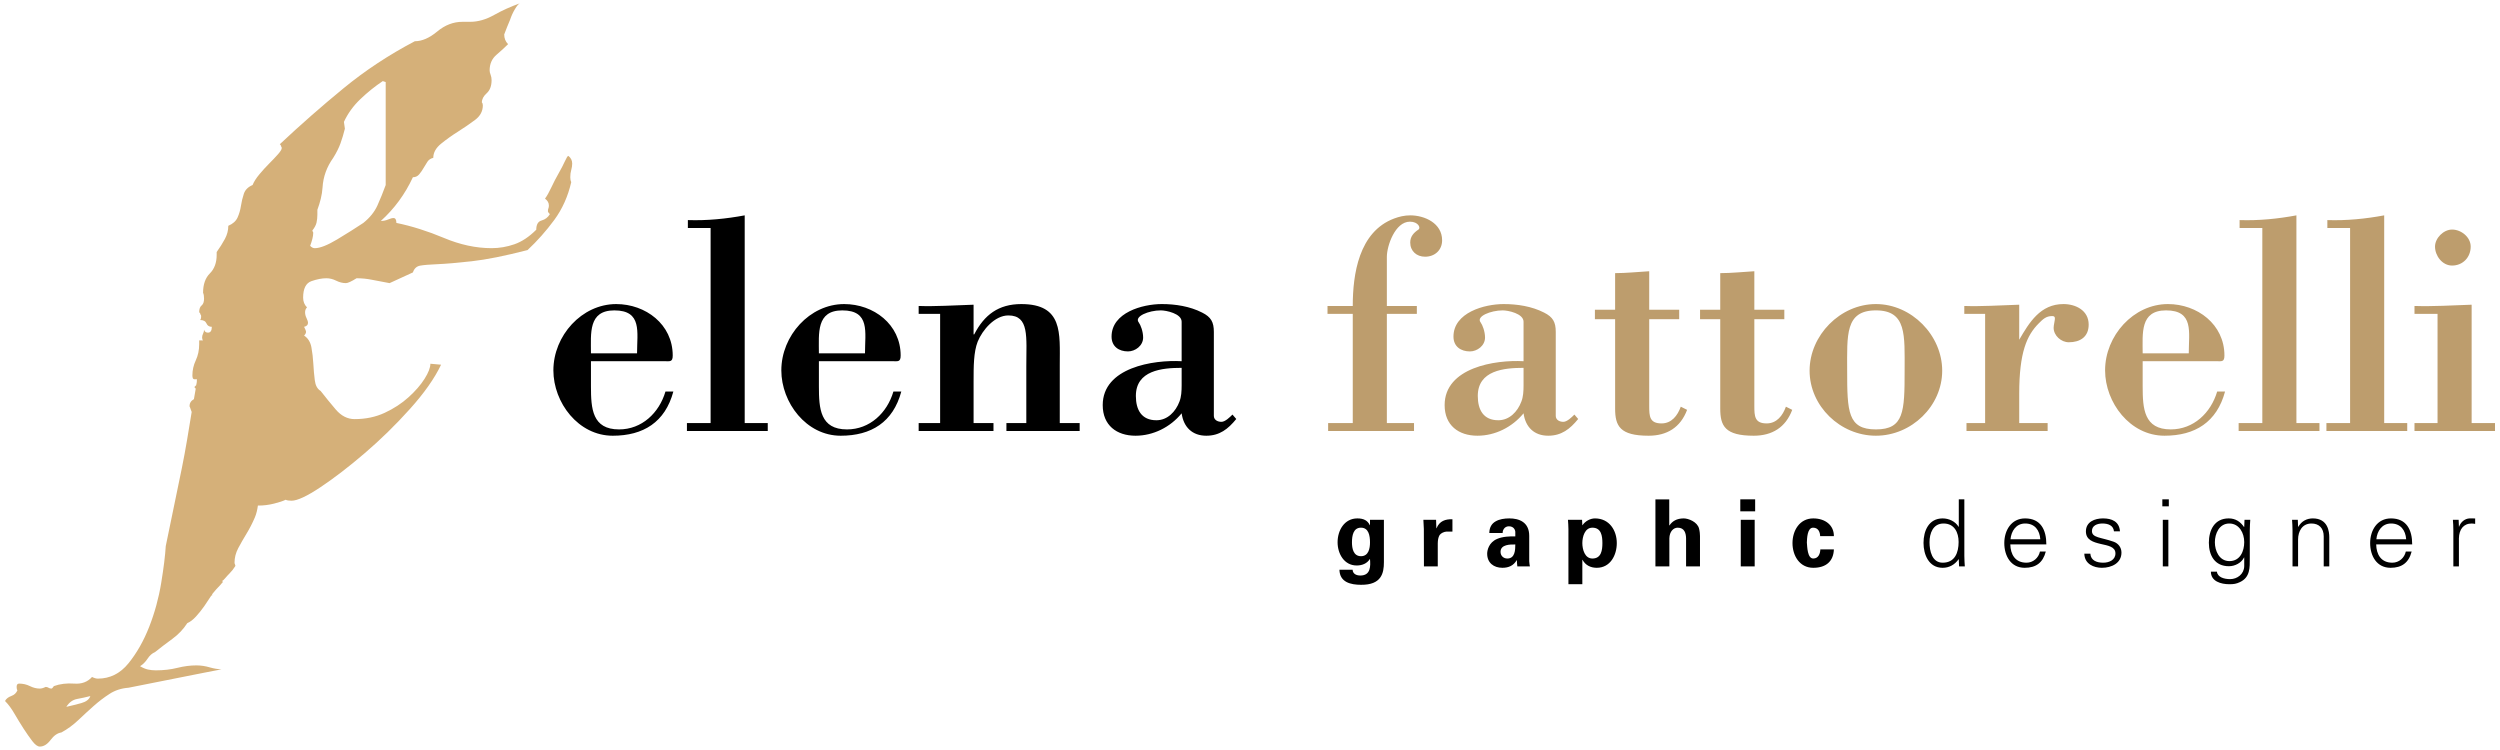
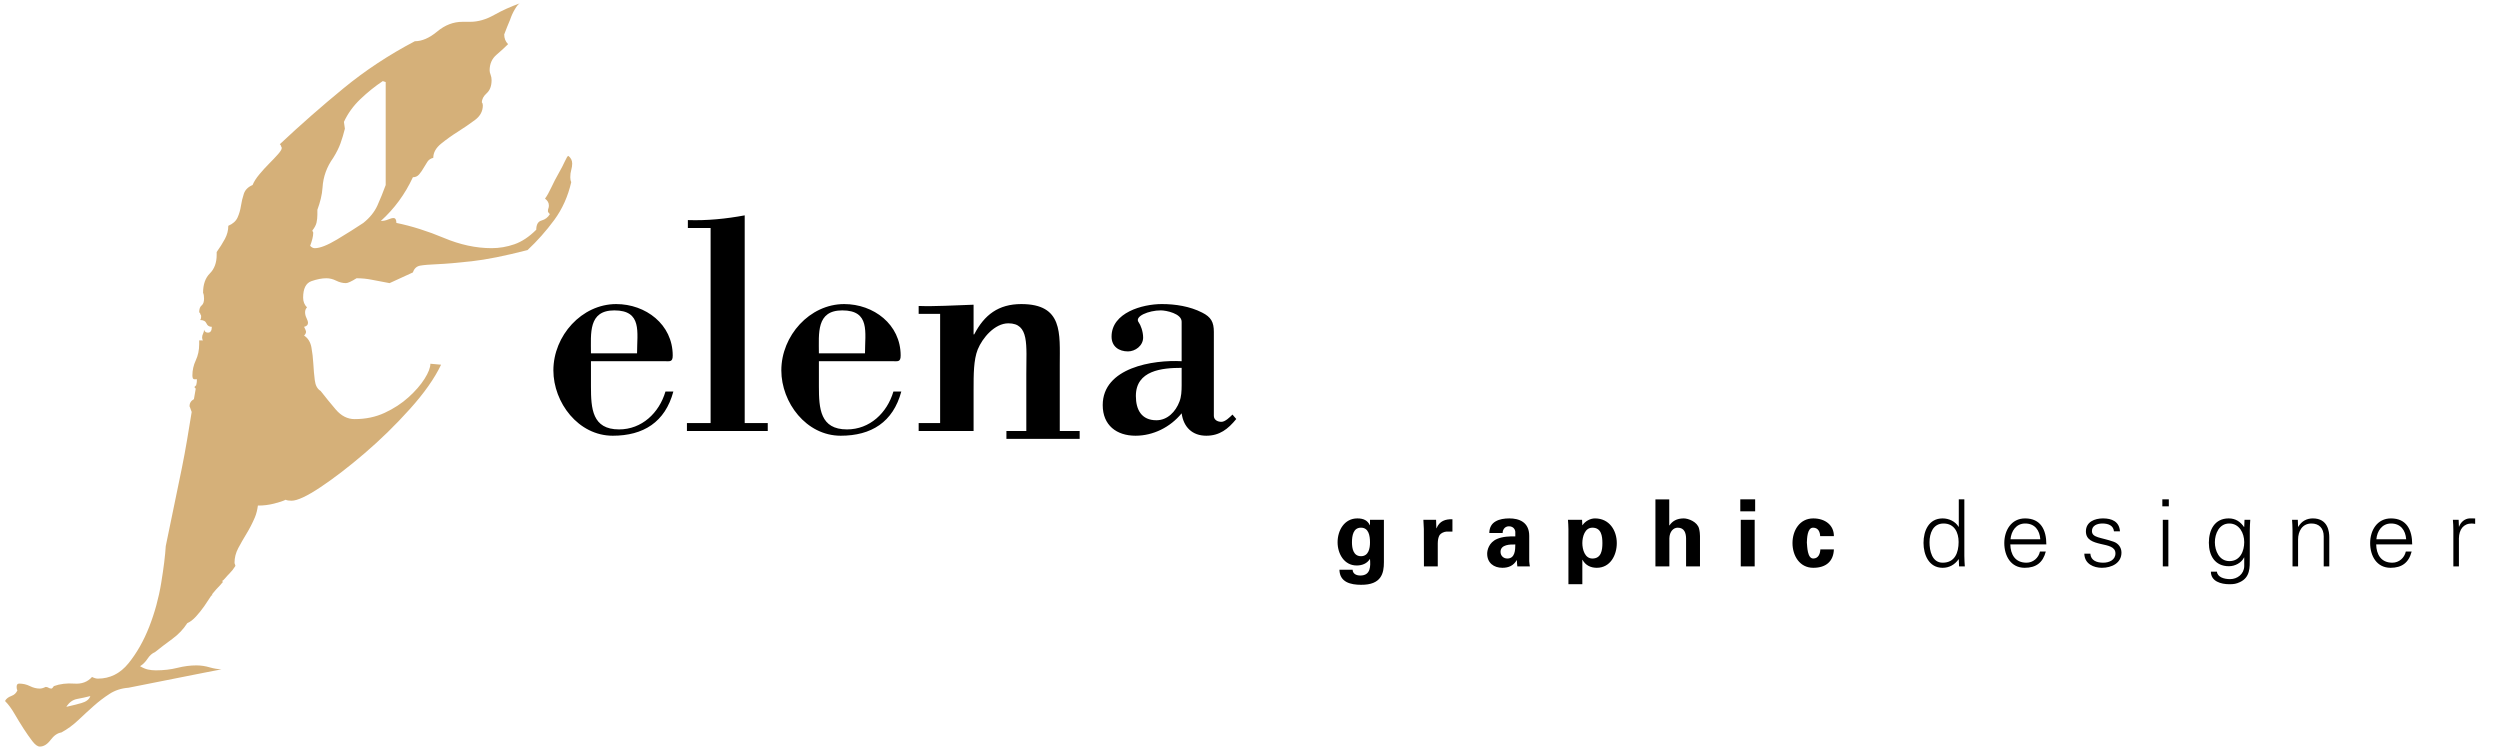
<svg xmlns="http://www.w3.org/2000/svg" version="1.1" id="Livello_1" x="0px" y="0px" width="500px" height="150px" viewBox="0 0 500 150" enable-background="new 0 0 500 150" xml:space="preserve">
  <g>
-     <path fill="#BD9D6D" d="M494.138,49.322c0-1.895-1.894-3.409-3.725-3.409c-1.706,0-3.409,1.705-3.409,3.409   c0,1.831,1.45,3.789,3.409,3.789C492.559,53.111,494.138,51.471,494.138,49.322 M499,86.197v-1.578h-4.672V60.941   c-3.854,0.125-7.705,0.377-11.43,0.252v1.577h4.61v21.848h-4.61v1.578H499z M481.446,86.197v-1.578h-4.607V43.071   c-3.727,0.694-7.515,1.074-11.368,0.947v1.579h4.548v39.022h-4.736v1.578H481.446z M463.892,86.197v-1.578h-4.609V43.071   c-3.725,0.694-7.514,1.074-11.365,0.947v1.579h4.546v39.022h-4.736v1.578H463.892z M443.307,72.242c1.012,0,1.579,0.19,1.579-1.135   c0-6.251-5.431-10.294-11.302-10.294c-6.882,0-12.566,6.315-12.566,13.261c0,6.441,4.989,13.069,11.872,13.069   c6.125,0,10.482-2.712,12.123-8.838h-1.577c-1.264,4.291-4.736,7.576-9.283,7.576c-5.368,0-5.619-4.166-5.619-8.587v-5.053H443.307   z M428.534,70.665c0-3.979-0.569-8.588,4.672-8.588c5.621,0,4.547,4.357,4.547,8.588H428.534z M403.846,60.941   c-3.851,0.125-7.703,0.377-10.987,0.252v1.577h4.166v21.848h-3.727v1.578h16.229v-1.578h-5.682v-5.872   c0-8.271,1.516-11.681,3.915-14.082c0.82-0.819,1.453-1.451,2.65-1.451c0.696,0,0.633,0.379,0.442,1.389   c-0.062,0.316-0.125,0.695-0.125,0.947c0,1.579,1.515,2.904,3.029,2.904c2.275,0,3.979-1.073,3.979-3.535   c0-2.842-2.59-4.105-5.049-4.105c-4.611,0-6.822,3.663-8.842,7.136V60.941z M380.924,74.137c0,8.209-0.126,11.745-5.745,11.745   c-5.62,0-5.747-3.535-5.747-11.745c0-7.135-0.441-12.06,5.747-12.06C381.367,62.077,380.924,67.002,380.924,74.137 M361.919,74.137   c0,7.072,6.124,13.006,13.26,13.006s13.26-5.935,13.26-13.006c0-7.071-6.124-13.324-13.26-13.324S361.919,67.066,361.919,74.137    M344.049,61.952h-4.04v1.894h4.04v17.87c0,3.472,0.948,5.428,6.694,5.428c3.661,0,6.378-1.641,7.702-5.175l-1.262-0.633   c-0.632,1.767-1.832,3.347-3.852,3.347c-2.4,0-2.463-1.453-2.463-3.474V63.846h5.997v-1.894h-5.997v-7.704   c-2.274,0.127-4.547,0.379-6.82,0.379V61.952z M323.024,61.952h-4.042v1.894h4.042v17.87c0,3.472,0.947,5.428,6.693,5.428   c3.662,0,6.377-1.641,7.703-5.175l-1.263-0.633c-0.632,1.767-1.829,3.347-3.852,3.347c-2.399,0-2.462-1.453-2.462-3.474V63.846   h5.998v-1.894h-5.998v-7.704c-2.275,0.127-4.549,0.379-6.82,0.379V61.952z M304.711,72.242c-5.684-0.314-15.784,1.264-15.784,8.78   c0,4.039,2.776,6.121,6.564,6.121c3.536,0,6.946-1.704,9.22-4.482c0.381,2.778,2.146,4.482,4.926,4.482   c2.651,0,4.355-1.323,5.999-3.346l-0.758-0.883c-0.505,0.506-1.452,1.452-2.21,1.452c-0.757,0-1.517-0.378-1.517-1.201V66.372   c0-1.958-0.569-2.968-2.335-3.854c-2.463-1.262-5.368-1.705-8.083-1.705c-3.852,0-10.039,1.705-10.039,6.505   c0,2.02,1.514,2.967,3.284,2.967c1.453,0,3.03-1.137,3.03-2.778c0-1.2-0.506-2.526-0.885-3.031   c-0.948-1.199,2.022-2.399,4.421-2.399c1.073,0,4.166,0.632,4.166,2.273V72.242z M304.711,77.043c0,1.199-0.062,2.337-0.443,3.282   c-0.756,2.021-2.398,3.725-4.607,3.725c-2.968,0-4.104-2.081-4.104-4.862c0-5.113,5.241-5.618,9.154-5.618V77.043z M277.372,51.342   c0-2.146,1.642-7.008,4.609-7.008c1.706,0,2.21,1.263,1.706,1.579c-0.946,0.632-1.642,1.389-1.642,2.589   c0,1.704,1.264,2.84,2.967,2.84c1.958,0,3.411-1.325,3.411-3.282c0-3.409-3.475-4.989-6.378-4.989c-1.14,0-2.21,0.252-3.221,0.633   c-7.073,2.651-8.272,11.176-8.272,17.49h-5.05v1.577h5.05v21.848h-4.925v1.578h17.176v-1.578h-5.432V62.771h5.998v-1.577h-5.998   V51.342z" />
-     <path d="M236.329,72.243c-5.682-0.315-15.785,1.263-15.785,8.777c0,4.04,2.777,6.124,6.565,6.124c3.538,0,6.948-1.703,9.22-4.483   c0.379,2.78,2.147,4.483,4.925,4.483c2.653,0,4.357-1.324,5.999-3.346l-0.759-0.884c-0.505,0.506-1.452,1.452-2.209,1.452   s-1.515-0.378-1.515-1.201V66.372c0-1.957-0.569-2.969-2.336-3.852c-2.463-1.263-5.368-1.707-8.081-1.707   c-3.854,0-10.041,1.707-10.041,6.505c0,2.02,1.516,2.966,3.282,2.966c1.453,0,3.032-1.135,3.032-2.776   c0-1.2-0.505-2.527-0.884-3.032c-0.948-1.199,2.021-2.399,4.419-2.399c1.073,0,4.167,0.631,4.167,2.272V72.243z M236.329,77.042   c0,1.2-0.063,2.336-0.441,3.283c-0.759,2.021-2.4,3.726-4.61,3.726c-2.967,0-4.104-2.082-4.104-4.863   c0-5.114,5.24-5.618,9.155-5.618V77.042z M194.717,60.941c-3.914,0.125-7.765,0.378-10.985,0.252v1.579h4.293v21.847h-4.293v1.578   h14.964v-1.578h-3.979v-8.335c0-2.967,0-5.871,0.822-7.957c0.947-2.335,3.41-5.24,6.126-5.24c4.229,0,3.598,4.293,3.598,10.166   v11.365h-3.979v1.578h14.649v-1.578h-3.979V72.938c0-6.251,0.696-12.124-7.702-12.124c-4.545,0-7.388,2.147-9.408,6.062h-0.128   V60.941z M178.555,72.243c1.01,0,1.577,0.191,1.577-1.136c0-6.251-5.43-10.293-11.3-10.293c-6.884,0-12.566,6.315-12.566,13.26   c0,6.443,4.987,13.071,11.871,13.071c6.125,0,10.481-2.715,12.124-8.839h-1.58c-1.262,4.293-4.734,7.576-9.281,7.576   c-5.367,0-5.62-4.166-5.62-8.587v-5.052H178.555z M163.779,70.665c0-3.978-0.568-8.587,4.672-8.587c5.62,0,4.546,4.357,4.546,8.587   H163.779z M153.55,86.197v-1.578h-4.609V43.071c-3.725,0.694-7.514,1.074-11.367,0.946v1.58h4.548v39.022h-4.735v1.578H153.55z    M132.966,72.243c1.01,0,1.579,0.191,1.579-1.136c0-6.251-5.431-10.293-11.303-10.293c-6.882,0-12.565,6.315-12.565,13.26   c0,6.443,4.988,13.071,11.871,13.071c6.125,0,10.483-2.715,12.124-8.839h-1.579c-1.263,4.293-4.736,7.576-9.281,7.576   c-5.368,0-5.62-4.166-5.62-8.587v-5.052H132.966z M118.191,70.665c0-3.978-0.568-8.587,4.673-8.587c5.62,0,4.546,4.357,4.546,8.587   H118.191z" />
+     <path d="M236.329,72.243c-5.682-0.315-15.785,1.263-15.785,8.777c0,4.04,2.777,6.124,6.565,6.124c3.538,0,6.948-1.703,9.22-4.483   c0.379,2.78,2.147,4.483,4.925,4.483c2.653,0,4.357-1.324,5.999-3.346l-0.759-0.884c-0.505,0.506-1.452,1.452-2.209,1.452   s-1.515-0.378-1.515-1.201V66.372c0-1.957-0.569-2.969-2.336-3.852c-2.463-1.263-5.368-1.707-8.081-1.707   c-3.854,0-10.041,1.707-10.041,6.505c0,2.02,1.516,2.966,3.282,2.966c1.453,0,3.032-1.135,3.032-2.776   c0-1.2-0.505-2.527-0.884-3.032c-0.948-1.199,2.021-2.399,4.419-2.399c1.073,0,4.167,0.631,4.167,2.272V72.243z M236.329,77.042   c0,1.2-0.063,2.336-0.441,3.283c-0.759,2.021-2.4,3.726-4.61,3.726c-2.967,0-4.104-2.082-4.104-4.863   c0-5.114,5.24-5.618,9.155-5.618V77.042z M194.717,60.941c-3.914,0.125-7.765,0.378-10.985,0.252v1.579h4.293v21.847h-4.293v1.578   h14.964h-3.979v-8.335c0-2.967,0-5.871,0.822-7.957c0.947-2.335,3.41-5.24,6.126-5.24c4.229,0,3.598,4.293,3.598,10.166   v11.365h-3.979v1.578h14.649v-1.578h-3.979V72.938c0-6.251,0.696-12.124-7.702-12.124c-4.545,0-7.388,2.147-9.408,6.062h-0.128   V60.941z M178.555,72.243c1.01,0,1.577,0.191,1.577-1.136c0-6.251-5.43-10.293-11.3-10.293c-6.884,0-12.566,6.315-12.566,13.26   c0,6.443,4.987,13.071,11.871,13.071c6.125,0,10.481-2.715,12.124-8.839h-1.58c-1.262,4.293-4.734,7.576-9.281,7.576   c-5.367,0-5.62-4.166-5.62-8.587v-5.052H178.555z M163.779,70.665c0-3.978-0.568-8.587,4.672-8.587c5.62,0,4.546,4.357,4.546,8.587   H163.779z M153.55,86.197v-1.578h-4.609V43.071c-3.725,0.694-7.514,1.074-11.367,0.946v1.58h4.548v39.022h-4.735v1.578H153.55z    M132.966,72.243c1.01,0,1.579,0.191,1.579-1.136c0-6.251-5.431-10.293-11.303-10.293c-6.882,0-12.565,6.315-12.565,13.26   c0,6.443,4.988,13.071,11.871,13.071c6.125,0,10.483-2.715,12.124-8.839h-1.579c-1.263,4.293-4.736,7.576-9.281,7.576   c-5.368,0-5.62-4.166-5.62-8.587v-5.052H132.966z M118.191,70.665c0-3.978-0.568-8.587,4.673-8.587c5.62,0,4.546,4.357,4.546,8.587   H118.191z" />
    <path d="M491.782,107.672c0.037-1.784,0.91-2.972,2.564-2.972c0.223,0,0.463,0.056,0.686,0.075V103.7   c-0.372-0.02-0.743-0.039-1.115-0.02c-0.928,0.038-1.766,0.706-2.098,1.651h-0.037l-0.055-1.373h-1.15   c0.036,0.629,0.111,1.373,0.093,2.097v7.225h1.112V107.672z M475.272,107.859c0.148-1.636,1.115-3.159,2.936-3.159   c1.933,0,2.897,1.356,3.027,3.159H475.272z M482.438,108.879c0-2.915-1.13-5.198-4.248-5.198c-2.77,0-4.162,2.414-4.162,4.938   c0,2.546,1.3,4.941,4.086,4.941c2.247,0,3.641-1.021,4.214-3.252h-1.166c-0.28,1.284-1.374,2.231-2.694,2.231   c-2.285,0-3.195-1.674-3.231-3.661H482.438z M459.615,107.913c0-1.671,0.838-3.213,2.677-3.213c1.522,0,2.451,0.948,2.451,2.563   v6.017h1.114v-5.831c0-1.077-0.242-3.769-3.287-3.769c-1.208,0-2.266,0.539-2.916,1.69l-0.039-0.039l-0.055-1.373h-1.149   c0.036,0.629,0.092,1.373,0.092,2.097v7.225h1.112V107.913z M448.846,105.332l-0.038,0.075c-0.74-1.076-1.707-1.727-3.063-1.727   c-2.844,0-3.973,2.338-3.973,4.865c0,2.563,1.202,4.699,4.01,4.699c1.207,0,2.486-0.65,3.026-1.746h0.038v1.746   c-0.038,1.561-1.375,2.582-2.824,2.582c-1.189,0-2.508-0.373-2.638-1.486h-1.205c0,1.93,2.005,2.505,3.694,2.505   c0.875,0,1.375-0.073,2.118-0.426c2.061-0.966,1.967-2.915,1.967-4.772v-5.592c0-0.724,0.056-1.468,0.094-2.097h-1.149   L448.846,105.332z M448.846,108.416c0,1.821-0.817,3.807-2.953,3.807c-2.046,0-2.919-2.062-2.919-3.771   c0-1.707,0.856-3.751,2.881-3.751C447.862,104.7,448.846,106.632,448.846,108.416 M433.764,99.873h-1.297v1.391h1.297V99.873z    M432.56,113.28h1.111v-9.321h-1.111V113.28z M417.182,106.28c0,1.727,1.483,2.154,2.951,2.507   c1.487,0.334,2.955,0.558,2.955,1.896c0,1.3-1.244,1.857-2.434,1.857c-1.264,0-2.491-0.407-2.585-1.802h-1.203   c0.038,2.061,1.894,2.822,3.51,2.822c1.971,0,3.917-0.947,3.917-3.044c0-1.003-0.611-1.839-1.577-2.175   c-2.526-0.893-4.328-0.763-4.328-2.137c0-1.097,1.06-1.505,2.101-1.505c1.15,0,2.191,0.389,2.304,1.562h1.203   c-0.147-1.969-1.631-2.581-3.396-2.581C418.965,103.681,417.182,104.35,417.182,106.28 M402.101,107.859   c0.146-1.636,1.113-3.159,2.933-3.159c1.934,0,2.9,1.356,3.029,3.159H402.101z M409.268,108.879c0-2.915-1.129-5.198-4.251-5.198   c-2.77,0-4.158,2.414-4.158,4.938c0,2.546,1.298,4.941,4.082,4.941c2.251,0,3.644-1.021,4.218-3.252h-1.169   c-0.277,1.284-1.375,2.231-2.693,2.231c-2.286,0-3.195-1.674-3.234-3.661H409.268z M391.813,113.28h1.149   c-0.038-0.629-0.094-1.372-0.094-2.097V99.873h-1.11v5.46l-0.036,0.038c-0.65-1.097-1.95-1.69-3.196-1.69   c-2.768,0-3.823,2.487-3.823,4.904c0,2.34,1.056,4.976,3.823,4.976c1.301,0,2.434-0.612,3.196-1.727l0.036,0.074L391.813,113.28z    M391.722,108.396c0,2.117-0.744,4.144-3.18,4.144c-2.134,0-2.638-2.358-2.638-4.089c0-1.78,0.688-3.751,2.807-3.751   C390.884,104.7,391.722,106.501,391.722,108.396 M366.777,107.229c0.021-2.193-1.745-3.548-4.123-3.548   c-2.767,0-4.156,2.469-4.156,4.939c0,2.472,1.39,4.94,4.156,4.94c2.563,0,4.031-1.302,4.123-3.678h-2.71   c-0.02,0.763-0.335,1.822-1.413,1.822c-1.188,0-1.205-2.36-1.282-3.215c0.038-0.724,0.057-2.954,1.244-2.954   c1.078,0,1.396,0.929,1.414,1.692H366.777z M348.059,102.268h2.97v-2.395h-2.97V102.268z M348.152,113.28h2.784v-9.321h-2.784   V113.28z M333.872,113.28v-5.608c0.033-1.354,0.797-2.136,1.669-2.136c1.376,0,1.655,1.133,1.674,2.136v5.608h2.782v-6.073   c0-0.315-0.036-0.909-0.185-1.485c-0.335-1.354-2.134-2.041-3.062-2.041c-1.413,0-2.287,0.558-2.862,1.41l-0.038-0.037v-5.181   h-2.765v13.407H333.872z M316.467,108.62c0-1.279,0.501-3.084,2.008-3.084c1.783,0,2.005,1.654,2.005,3.084   s-0.222,3.085-2.005,3.085C316.968,111.705,316.467,109.902,316.467,108.62 M316.412,103.959h-2.82   c0.038,0.611,0.094,1.243,0.094,1.856v11.03h2.782v-4.881h0.035c0.597,1.095,1.638,1.596,2.846,1.596c2.73,0,4.01-2.544,4.01-4.94   c0-2.509-1.467-4.939-4.363-4.939c-0.967,0-1.97,0.574-2.492,1.354h-0.035L316.412,103.959z M300.534,106.597   c-0.037-0.428,0.279-1.338,1.246-1.338c0.986,0,1.281,0.761,1.281,1.151v0.875c-1.115-0.037-2.527,0.019-3.641,0.5   c-1.689,0.723-1.986,2.303-1.986,2.952c0,1.819,1.299,2.823,3.043,2.823c1.266,0,2.232-0.445,2.862-1.522h0.036   c0,0.39,0.038,0.816,0.094,1.242h2.507c-0.038-0.277-0.114-0.558-0.132-1.021v-5.086c0-2.806-2.096-3.492-3.974-3.492   c-1.003,0-1.988,0.15-2.747,0.596c-0.742,0.424-1.243,1.148-1.263,2.32H300.534z M303.061,108.896c0,1.097-0.056,2.809-1.598,2.809   c-0.779,0-1.356-0.557-1.356-1.34C300.107,108.859,302.096,108.879,303.061,108.896 M284.676,103.959   c0.037,0.687,0.093,1.467,0.093,1.859l0.019,7.462h2.766v-4.622c0.017-0.615,0.073-1.136,0.371-1.654   c0.277-0.392,0.89-0.649,1.355-0.687h1.208v-2.469c-1.395-0.037-2.584,0.333-3.177,1.8h-0.038l-0.056-1.689H284.676z    M276.782,103.959H274v1.076h-0.039c-0.445-0.947-1.246-1.354-2.49-1.354c-2.6,0-3.954,2.395-3.954,4.771   c0,2.27,1.299,4.645,3.823,4.645c1.062,0,2.045-0.373,2.621-1.281H274c0.108,1.355,0.184,3.289-1.934,3.289   c-0.765,0-1.507-0.316-1.543-1.152h-2.636c0.055,2.506,2.264,3.007,4.324,3.007c4.088,0.037,4.57-2.337,4.57-4.512V103.959z    M270.392,108.473c0-1.376,0.278-2.937,1.803-2.937c1.523,0,1.805,1.561,1.805,2.937c0,1.208-0.281,2.767-1.805,2.767   C270.67,111.239,270.392,109.681,270.392,108.473" />
    <path fill="#D5B079" d="M75.488,41.086c-0.583,1.296-1.527,2.462-2.82,3.499c-1.553,1.036-3.301,2.135-5.244,3.302   c-1.942,1.167-3.436,1.749-4.469,1.749c-0.348,0-0.652-0.174-0.924-0.472c0.371-0.998,0.615-1.887,0.615-2.583   c0-0.109-0.03-0.189-0.082-0.248c-0.059-0.052-0.084-0.138-0.084-0.249c0.441-0.55,0.716-1.078,0.828-1.572   c0.11-0.499,0.167-1.021,0.167-1.575v-0.976c0.542-1.476,0.941-2.961,1.034-4.471c0.129-2.136,0.842-4.108,2.138-5.924   c0.646-1.036,1.13-2.004,1.457-2.915c0.324-0.903,0.613-1.875,0.873-2.913l-0.193-1.36c0.777-1.683,1.877-3.208,3.304-4.567   c1.426-1.36,2.915-2.556,4.468-3.592l0.583,0.192v20.597C76.617,38.434,76.071,39.794,75.488,41.086 M18.068,139.215   c-0.219,0.666-0.829,1.134-1.82,1.411c-0.997,0.271-1.991,0.521-2.981,0.744c0.552-0.885,1.268-1.41,2.153-1.576   C16.304,139.632,17.187,139.438,18.068,139.215 M114.44,32.732c0-0.647-0.259-1.167-0.775-1.558c-0.132,0-0.358,0.362-0.681,1.07   c-0.324,0.714-0.747,1.524-1.262,2.43c-0.521,0.905-1.007,1.845-1.458,2.814c-0.457,0.974-0.876,1.721-1.262,2.237   c0.516,0.387,0.775,0.844,0.775,1.359c0,0.259-0.033,0.457-0.096,0.583c-0.066,0.13-0.097,0.324-0.097,0.583   c0,0.131,0.128,0.323,0.387,0.584c-0.387,0.649-0.94,1.065-1.648,1.262c-0.714,0.192-1.07,0.81-1.07,1.846   c-1.426,1.427-2.887,2.396-4.373,2.911c-1.489,0.52-3.013,0.78-4.564,0.78c-3.108,0-6.284-0.684-9.521-2.042   c-3.239-1.36-6.41-2.363-9.519-3.008c0-0.651-0.196-0.974-0.583-0.974c-0.263,0-0.616,0.096-1.07,0.29   c-0.457,0.197-0.939,0.294-1.456,0.294c2.719-2.459,4.854-5.375,6.411-8.744c0.515,0,0.937-0.195,1.262-0.583   c0.321-0.386,0.615-0.807,0.874-1.263c0.26-0.453,0.517-0.873,0.777-1.264c0.258-0.386,0.649-0.646,1.166-0.776   c0-1.036,0.517-1.972,1.556-2.819c1.033-0.84,2.166-1.65,3.398-2.425c1.23-0.782,2.363-1.557,3.402-2.333   c1.033-0.776,1.554-1.749,1.554-2.915c0-0.256-0.067-0.449-0.194-0.583c0-0.647,0.321-1.265,0.971-1.847   c0.646-0.581,0.973-1.457,0.973-2.621c0-0.388-0.067-0.745-0.196-1.068c-0.131-0.324-0.194-0.614-0.194-0.876   c0-1.292,0.453-2.33,1.359-3.11c0.906-0.776,1.683-1.484,2.332-2.135c-0.52-0.516-0.777-1.167-0.777-1.942   c0.387-1.036,0.777-2.006,1.168-2.916c0.257-0.777,0.583-1.485,0.969-2.134c0.39-0.647,0.709-1.038,0.973-1.167   c-1.815,0.649-3.533,1.426-5.148,2.332c-1.623,0.906-3.209,1.359-4.762,1.359h-1.553c-1.815,0-3.498,0.649-5.05,1.943   c-1.557,1.295-3.047,1.941-4.473,1.941c-5.181,2.719-9.939,5.86-14.278,9.425c-4.341,3.561-8.583,7.283-12.725,11.172l0.193,0.193   c0,0.129,0.03,0.226,0.098,0.29c0.062,0.067,0.094,0.167,0.094,0.293c0,0.26-0.259,0.68-0.776,1.261   c-0.518,0.585-1.103,1.2-1.75,1.847c-0.65,0.649-1.295,1.359-1.942,2.136c-0.65,0.776-1.1,1.49-1.36,2.14   c-0.905,0.386-1.488,0.969-1.748,1.745c-0.26,0.779-0.454,1.589-0.583,2.429c-0.13,0.843-0.356,1.623-0.679,2.333   c-0.324,0.713-0.939,1.262-1.848,1.648c0,0.91-0.227,1.783-0.679,2.626c-0.453,0.842-1.003,1.716-1.648,2.623v0.583   c0,1.553-0.457,2.785-1.358,3.691c-0.911,0.906-1.364,2.203-1.364,3.886c0.13,0.26,0.197,0.65,0.197,1.167   c0,0.646-0.163,1.099-0.487,1.359c-0.327,0.259-0.487,0.712-0.487,1.36l0.193,0.193c0,0.129,0.034,0.227,0.101,0.294   c0.065,0.066,0.097,0.163,0.097,0.289c0,0.391-0.066,0.65-0.198,0.776c0.651,0,1.07,0.229,1.264,0.679   c0.196,0.457,0.55,0.681,1.07,0.681c0,0.779-0.26,1.165-0.777,1.165c-0.39,0-0.649-0.192-0.776-0.583   c0,0.263-0.067,0.52-0.197,0.779c-0.129,0.26-0.192,0.517-0.192,0.776c0,0.261,0.063,0.453,0.192,0.584h-0.777v0.775   c0,1.167-0.227,2.237-0.68,3.207c-0.457,0.973-0.679,1.976-0.679,3.012c0,0.52,0.125,0.775,0.39,0.775h0.52   c0,0.077-0.025,0.141-0.02,0.219c0.027,0.411-0.083,0.651-0.132,0.972l-0.368,0.367c0.122,0.123,0.181,0.213,0.274,0.319   c-0.019,0.043-0.003,0.125-0.023,0.166c-0.094,0.652-0.237,1.276-0.336,1.929c-0.007,0.004-0.008,0.007-0.015,0.012   c-0.58,0.325-0.873,0.812-0.873,1.459c0-0.129,0.126,0.194,0.39,0.971c0.015,0.043,0.04,0.056,0.055,0.098   c-0.61,3.755-1.208,7.519-1.958,11.191c-1.05,5.136-2.128,10.355-3.231,15.66c-0.111,1.878-0.413,4.338-0.911,7.37   c-0.496,3.04-1.299,5.965-2.402,8.785c-1.107,2.816-2.485,5.245-4.142,7.29c-1.657,2.043-3.702,3.065-6.133,3.065   c-0.331,0-0.717-0.112-1.158-0.331c-0.885,0.997-2.072,1.435-3.566,1.326c-1.49-0.11-2.841,0.056-4.06,0.498   c-0.218,0.33-0.382,0.498-0.494,0.498c-0.223,0-0.416-0.061-0.584-0.168c-0.163-0.11-0.355-0.162-0.579-0.162   c-0.438,0.219-0.829,0.33-1.159,0.33c-0.664,0-1.325-0.168-1.986-0.498c-0.665-0.33-1.383-0.498-2.154-0.498   c-0.335,0-0.498,0.22-0.498,0.666c0,0.33,0.055,0.551,0.163,0.661c-0.219,0.549-0.631,0.935-1.239,1.158   c-0.607,0.224-1.023,0.554-1.245,0.996c0.665,0.662,1.299,1.519,1.905,2.571c0.609,1.045,1.217,2.04,1.824,2.98   c0.609,0.938,1.188,1.765,1.739,2.484c0.556,0.719,1.05,1.078,1.492,1.078c0.772,0,1.491-0.442,2.154-1.325   c0.662-0.885,1.382-1.383,2.155-1.495c1.219-0.66,2.347-1.488,3.398-2.483c1.052-0.997,2.069-1.936,3.063-2.816   c0.997-0.886,2.044-1.686,3.15-2.402c1.104-0.722,2.374-1.138,3.812-1.245c6.073-1.213,11.072-2.209,14.994-2.98   c1.498-0.297,2.637-0.516,3.596-0.698c-0.74-0.041-1.493-0.153-2.27-0.379c-0.94-0.28-1.85-0.413-2.733-0.413   c-1.216,0-2.486,0.162-3.812,0.494c-1.326,0.334-2.763,0.498-4.309,0.498c-0.553,0-1.077-0.057-1.575-0.164   c-0.498-0.111-1.021-0.334-1.575-0.666c0.555-0.33,1.053-0.827,1.494-1.489c0.439-0.664,0.936-1.104,1.489-1.324   c1.104-0.888,2.266-1.768,3.48-2.654c1.215-0.889,2.21-1.936,2.983-3.147c0.554-0.224,1.133-0.664,1.742-1.327   c0.604-0.661,1.159-1.352,1.655-2.069c0.499-0.722,0.884-1.299,1.16-1.741c0.274-0.443,0.417-0.554,0.417-0.331v-0.328   c0.105-0.114,0.273-0.309,0.496-0.586c0.22-0.269,0.469-0.55,0.747-0.827c0.271-0.275,0.494-0.521,0.663-0.744   c0.166-0.221,0.248-0.274,0.248-0.165c0-0.109-0.056-0.221-0.166-0.333c0.11,0,0.303-0.165,0.578-0.497   c0.275-0.33,0.583-0.664,0.913-0.996c0.439-0.438,0.83-0.937,1.161-1.488c0-0.11-0.03-0.222-0.083-0.334   c-0.056-0.108-0.082-0.219-0.082-0.331c0-0.991,0.244-1.956,0.742-2.901c0.499-0.935,1.051-1.904,1.656-2.896   c0.61-0.994,1.164-2.072,1.662-3.233c0.32-0.754,0.499-1.557,0.612-2.385h0.11c1.035,0,2.068-0.128,3.109-0.391   c1.035-0.258,1.811-0.516,2.332-0.773c0.256,0.128,0.647,0.194,1.163,0.194c1.166,0,3.11-0.905,5.829-2.721   c2.721-1.813,5.666-4.08,8.841-6.801c3.172-2.721,6.182-5.665,9.034-8.842c2.85-3.17,4.922-6.117,6.218-8.839l-2.14-0.194   c0,0.777-0.386,1.784-1.161,3.011c-0.781,1.234-1.846,2.464-3.21,3.694c-1.359,1.231-2.946,2.265-4.757,3.107   c-1.817,0.845-3.823,1.263-6.025,1.263c-1.427,0-2.688-0.645-3.789-1.941c-1.098-1.298-2.105-2.525-3.01-3.693   c-0.647-0.39-1.037-1.098-1.165-2.138c-0.129-1.033-0.231-2.137-0.293-3.303c-0.066-1.167-0.194-2.265-0.386-3.301   c-0.196-1.037-0.68-1.814-1.459-2.333c0.259-0.254,0.389-0.516,0.389-0.775c0-0.127-0.13-0.453-0.389-0.973   c0.516-0.127,0.779-0.387,0.779-0.777c0-0.256-0.102-0.583-0.293-0.969c-0.193-0.391-0.29-0.781-0.29-1.167   c0-0.391,0.126-0.71,0.387-0.974c-0.518-0.517-0.777-1.167-0.777-1.942c0-1.814,0.55-2.912,1.652-3.303   c1.1-0.39,2.102-0.582,3.008-0.582c0.65,0,1.296,0.162,1.948,0.485c0.646,0.323,1.292,0.488,1.942,0.488   c0.386,0,1.096-0.324,2.136-0.973c1.036,0,2.039,0.095,3.011,0.292c0.969,0.193,2.167,0.42,3.593,0.681l4.665-2.141   c0.256-0.776,0.743-1.23,1.457-1.358c0.709-0.128,1.875-0.223,3.499-0.292c1.616-0.066,3.885-0.26,6.796-0.582   c2.917-0.323,6.638-1.07,11.173-2.236c1.941-1.812,3.722-3.819,5.346-6.021c1.615-2.203,2.75-4.729,3.398-7.578   c-0.131-0.259-0.193-0.583-0.193-0.973c0-0.516,0.062-1.003,0.193-1.456C114.373,33.542,114.44,33.119,114.44,32.732" />
  </g>
</svg>